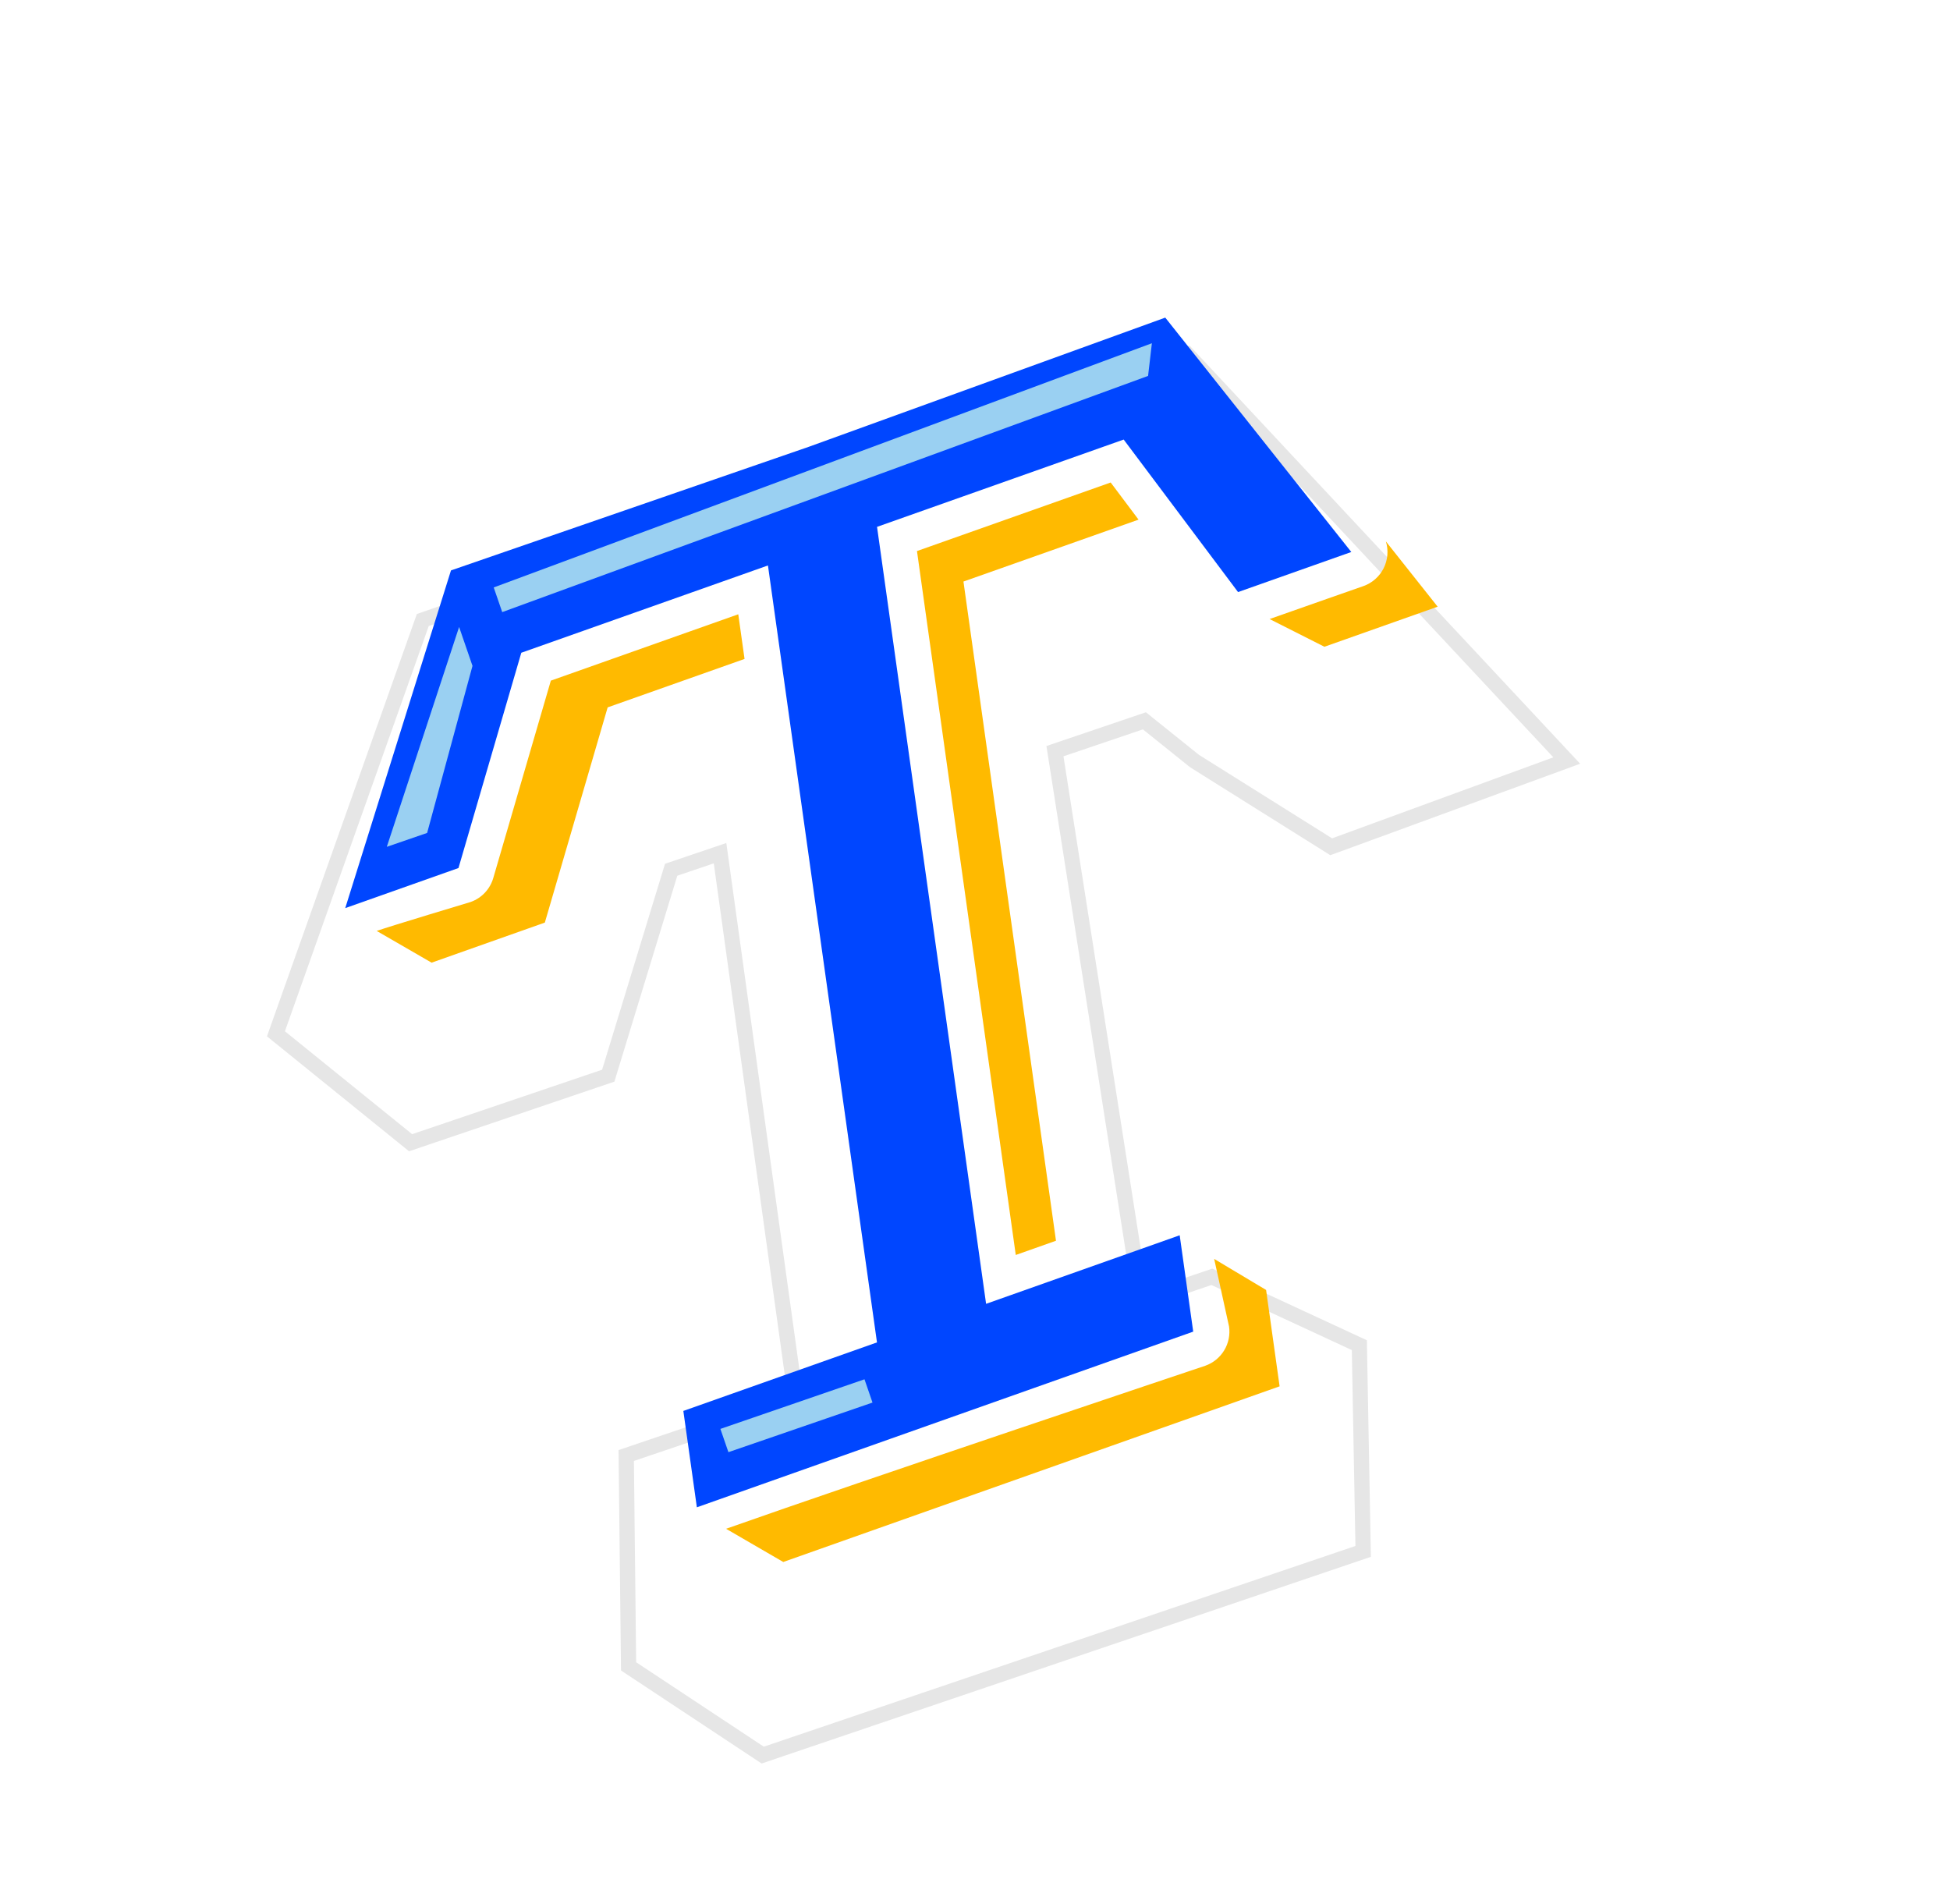
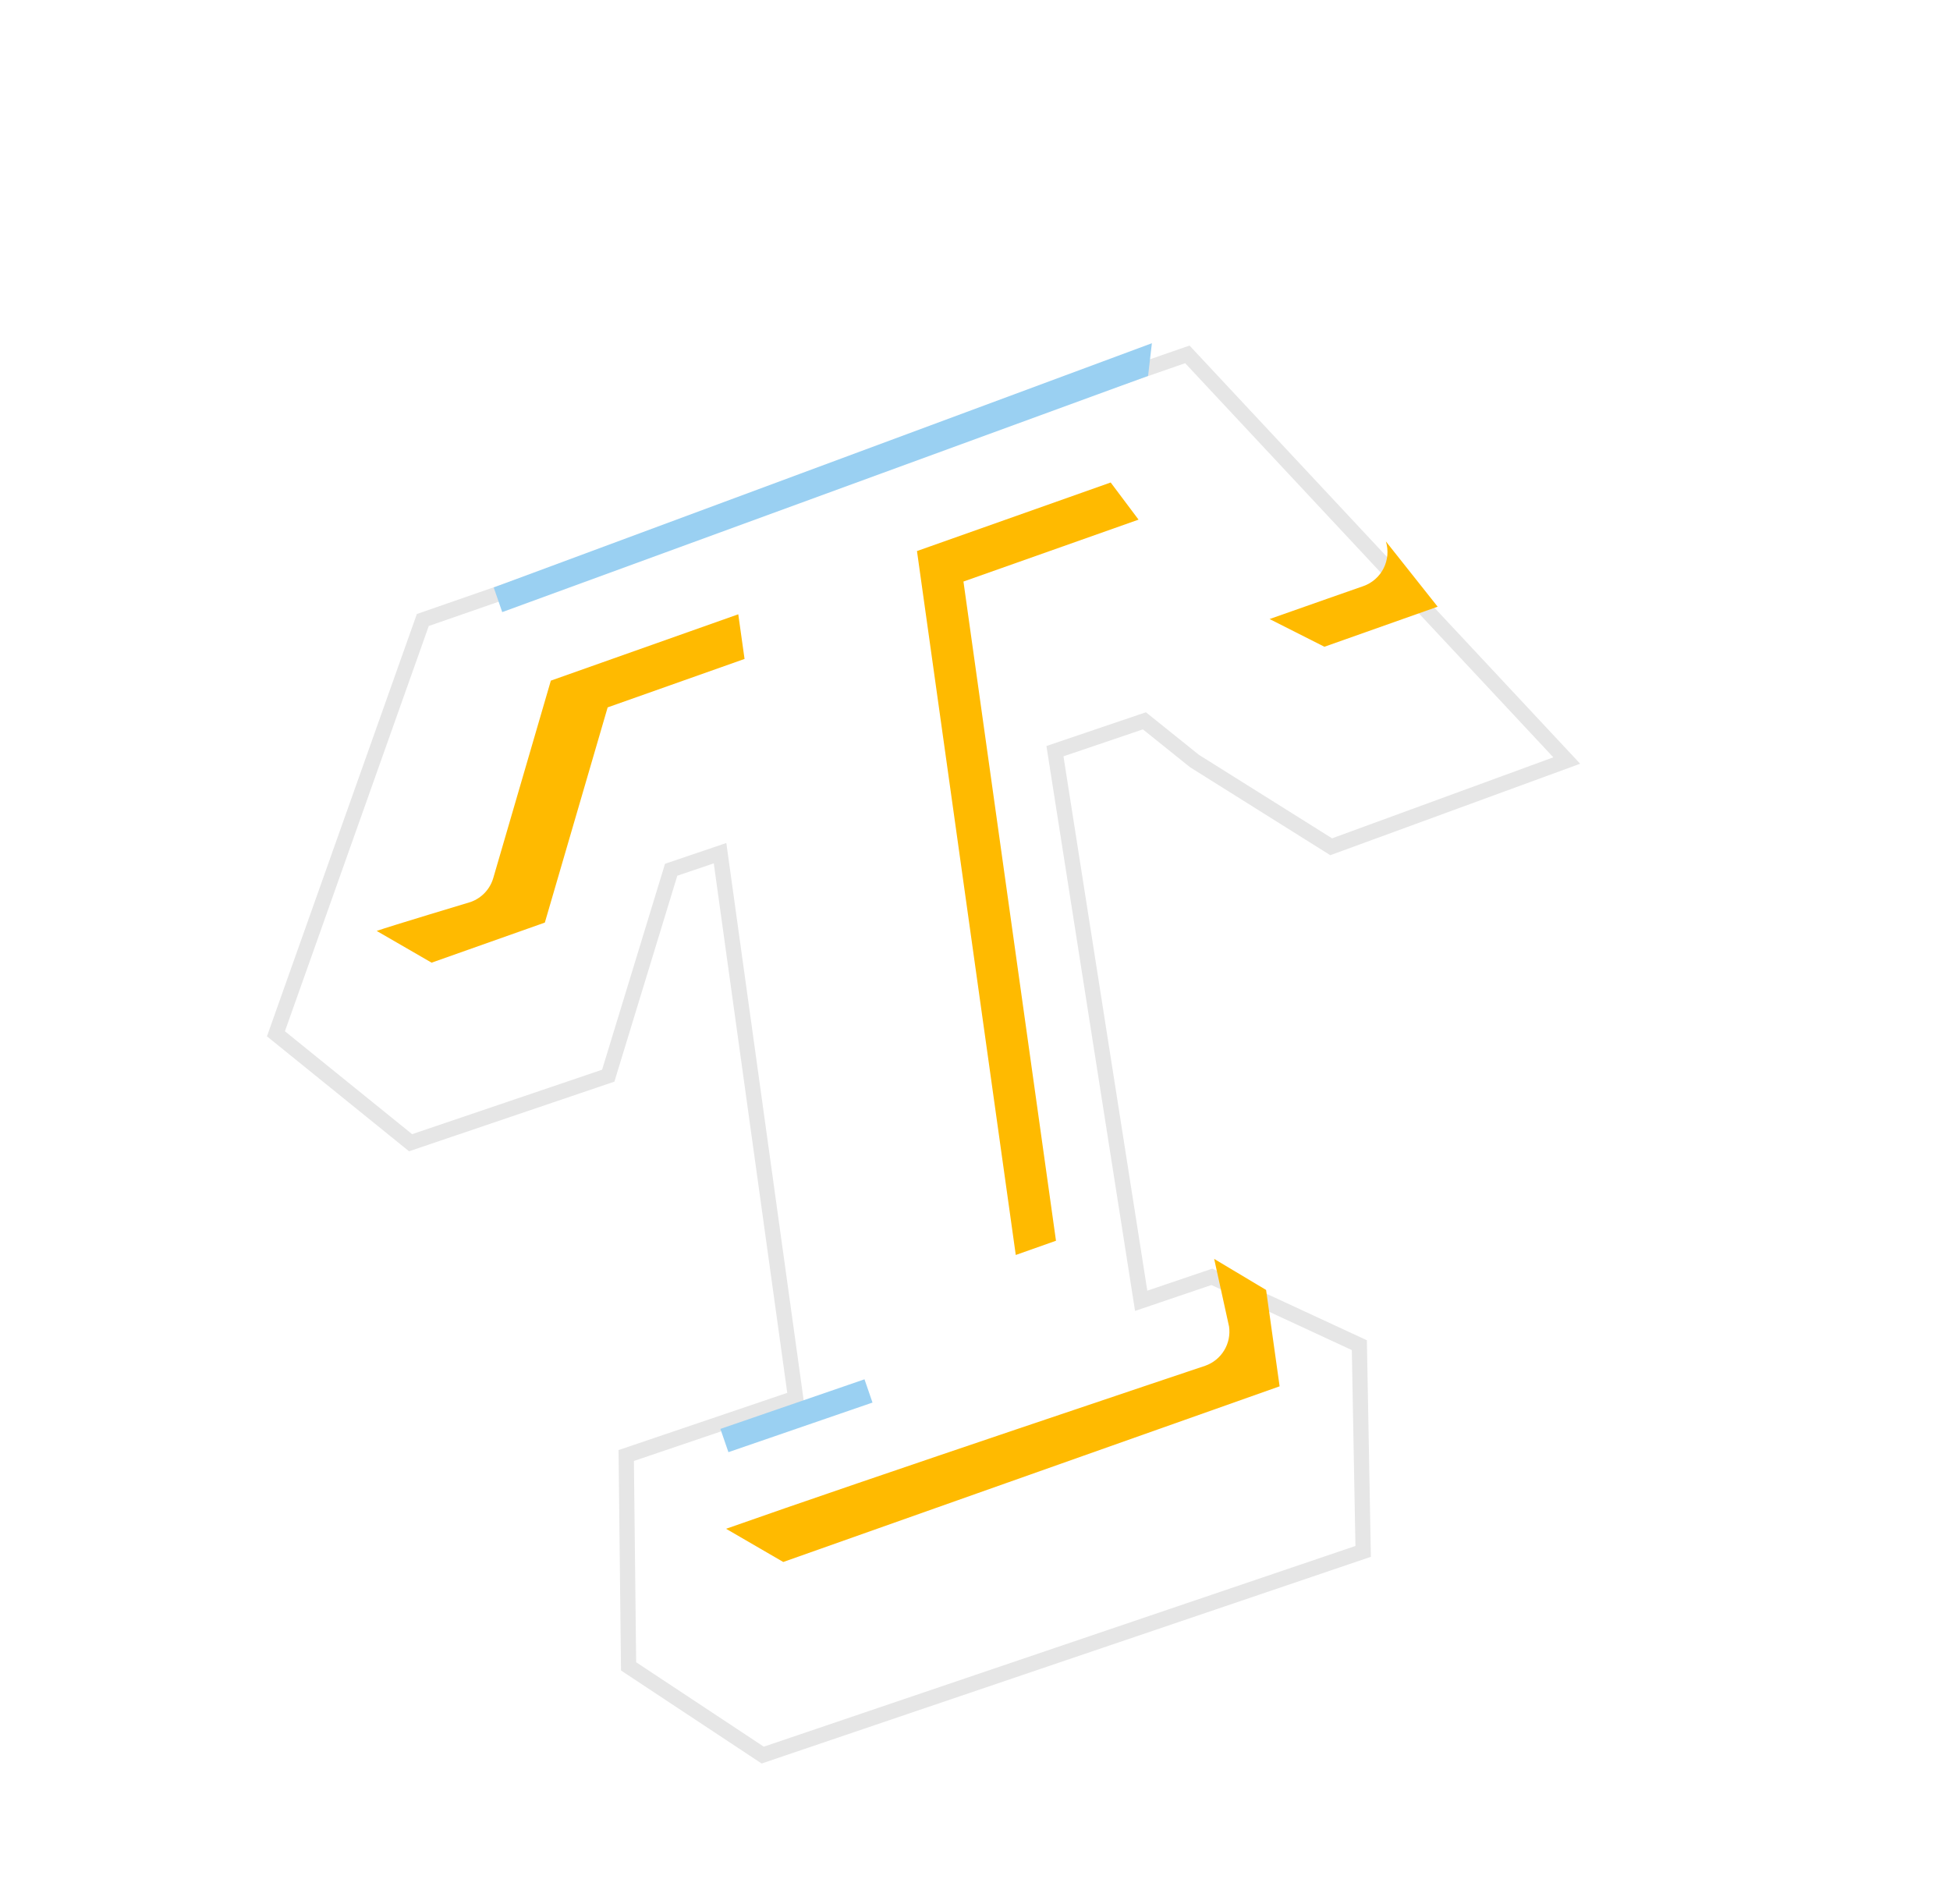
<svg xmlns="http://www.w3.org/2000/svg" width="128" height="125" viewBox="0 0 128 125" fill="none">
  <g id="Component 6 â 2">
    <g id="Group 1000001927">
      <g id="Group" filter="url(#filter0_d_3181_4429)">
        <path id="Path 3285" d="M77.938 16.261L27.754 33.697L18.113 60.859L26.952 68.009L39.926 63.608L44.056 50.091L47.265 49.003L52.228 84.768L41.106 88.541L41.261 102.381L50.065 108.205L89.479 94.834L89.229 81.297L79.548 76.811L74.908 78.385L69.248 42.307L75.12 40.315L78.409 42.955L87.381 48.582L102.843 42.922L77.938 16.261Z" fill="white" stroke="#E6E6E6" />
      </g>
      <g id="Group 1798">
        <g id="Clip path group">
          <mask id="mask0_3181_4429" style="mask-type:luminance" maskUnits="userSpaceOnUse" x="10" y="11" width="107" height="102">
            <g id="clip-path-99">
              <path id="Rectangle 379" d="M91.315 11L10 38.999L35.432 112.859L116.747 84.86L91.315 11Z" fill="white" />
            </g>
          </mask>
          <g mask="url(#mask0_3181_4429)">
            <g id="Group 1797">
              <path id="Path 3286" d="M72.906 31.671L60.191 36.171L66.676 82.377L69.316 81.443L63.242 38.173L74.736 34.109L72.906 31.671Z" fill="#FFBA00" />
              <path id="Path 3287" d="M39.887 46.433L48.873 43.253L48.461 40.322L36.158 44.677L32.378 57.638C32.272 57.999 32.081 58.33 31.823 58.603C31.564 58.876 31.244 59.083 30.889 59.208C30.889 59.208 25.593 60.8 24.726 61.106L28.331 63.19L35.764 60.559L39.887 46.433Z" fill="#FFBA00" />
              <path id="Path 3288" d="M90.971 35.539C91.151 36.124 91.097 36.756 90.822 37.303C90.547 37.849 90.071 38.268 89.494 38.472C89.494 38.472 85.389 39.907 83.336 40.634L86.936 42.453L94.369 39.823L90.971 35.539Z" fill="#FFBA00" />
              <path id="Path 3289" d="M80.677 87.078C80.753 87.62 80.64 88.172 80.356 88.64C80.072 89.108 79.635 89.464 79.118 89.647C79.118 89.647 56.597 97.19 47.66 100.35L51.414 102.529L64.124 98.031L83.995 90.999L83.108 84.673L79.7 82.636L80.677 87.078Z" fill="#FFBA00" />
-               <path id="Path 3290" d="M76.489 20.848L53.076 29.333L29.603 37.442L22.662 59.609L30.095 56.978L34.219 42.847L50.409 37.117L57.566 88.116L44.855 92.614L45.743 98.94L58.453 94.442L78.324 87.409L77.436 81.084L64.728 85.584L57.57 34.583L73.76 28.853L81.267 38.864L88.701 36.233L76.489 20.848Z" fill="#0046FF" />
              <path id="Path 3291" d="M32.408 38.56L32.966 40.179L75.361 24.675L75.611 22.53L32.408 38.56Z" fill="#9AD0F2" />
-               <path id="Path 3292" d="M30.136 41.155L31.015 43.708L28.037 54.674L25.39 55.586L30.136 41.155Z" fill="#9AD0F2" />
              <path id="Rectangle 378" d="M56.746 90.538L47.288 93.794L47.814 95.321L57.272 92.065L56.746 90.538Z" fill="#9AD0F2" />
            </g>
          </g>
        </g>
      </g>
    </g>
  </g>
  <defs>
    <filter id="filter0_d_3181_4429" x="17.523" y="15.681" width="86.199" height="100.076" filterUnits="userSpaceOnUse" color-interpolation-filters="sRGB">
      <feFlood flood-opacity="0" result="BackgroundImageFix" />
      <feColorMatrix in="SourceAlpha" type="matrix" values="0 0 0 0 0 0 0 0 0 0 0 0 0 0 0 0 0 0 127 0" result="hardAlpha" />
      <feOffset dy="7" />
      <feColorMatrix type="matrix" values="0 0 0 0 0 0 0 0 0 0 0 0 0 0 0 0 0 0 0.161 0" />
      <feBlend mode="normal" in2="BackgroundImageFix" result="effect1_dropShadow_3181_4429" />
      <feBlend mode="normal" in="SourceGraphic" in2="effect1_dropShadow_3181_4429" result="shape" />
    </filter>
  </defs>
</svg>